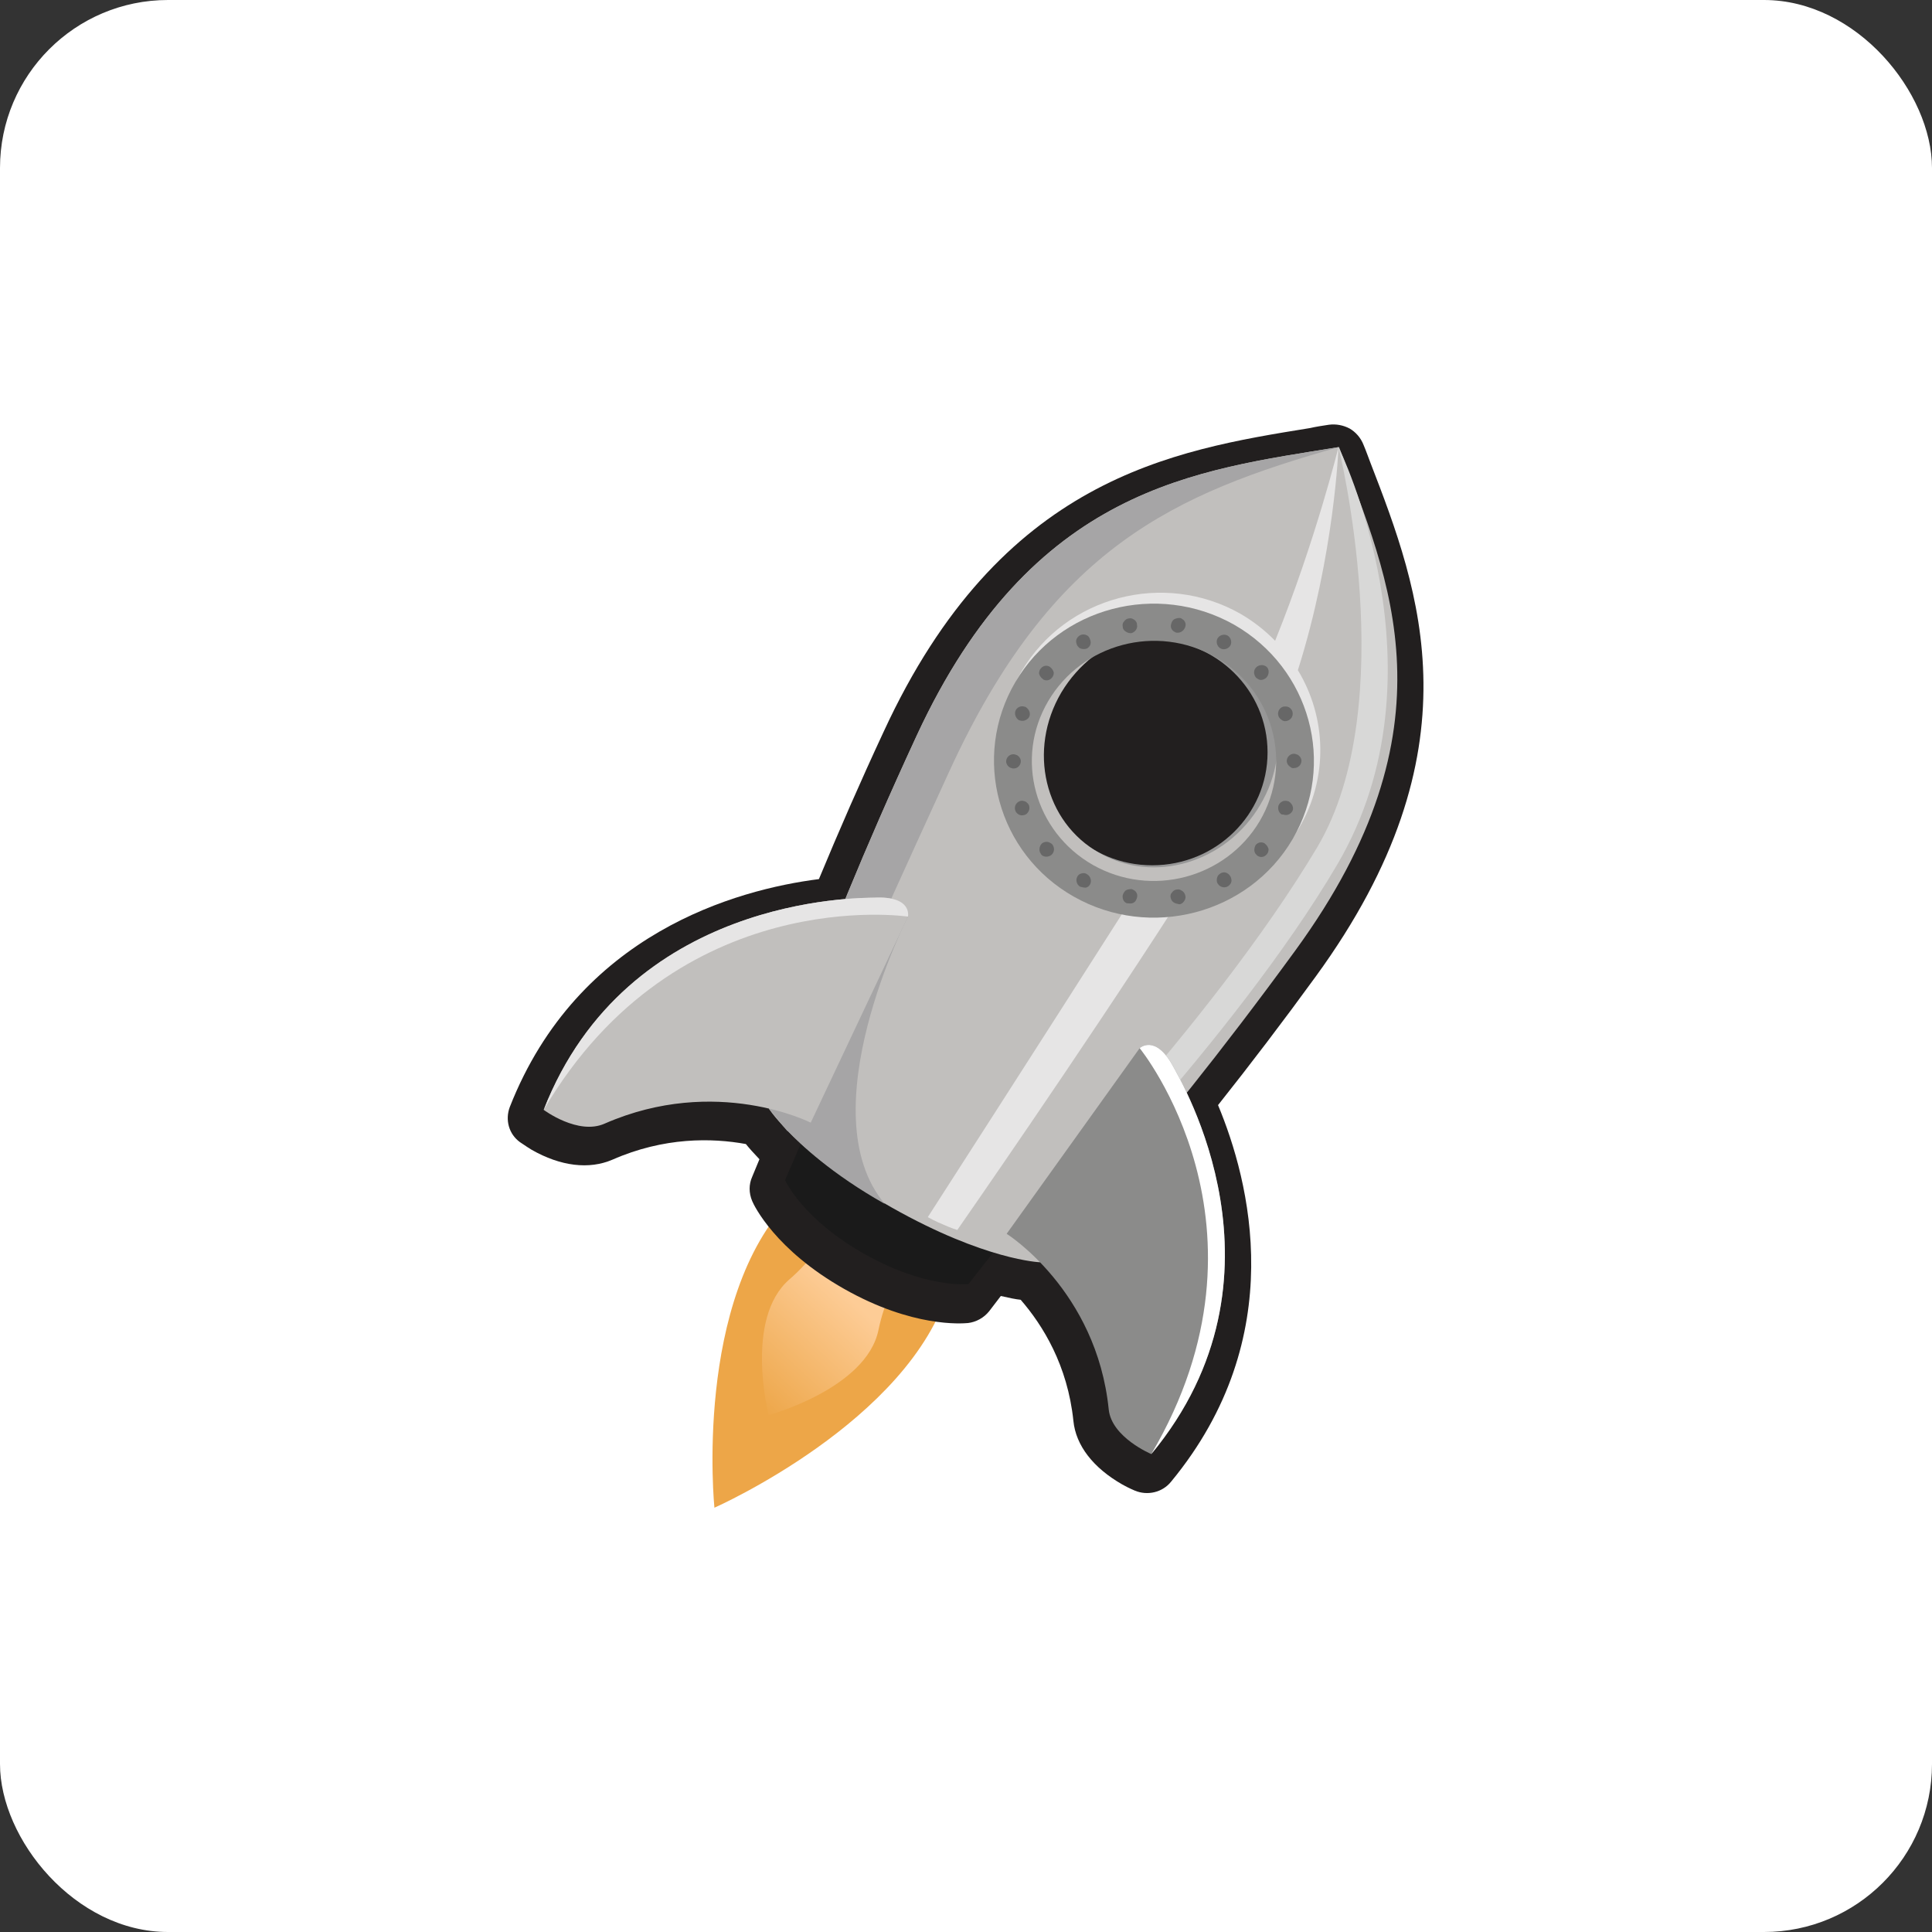
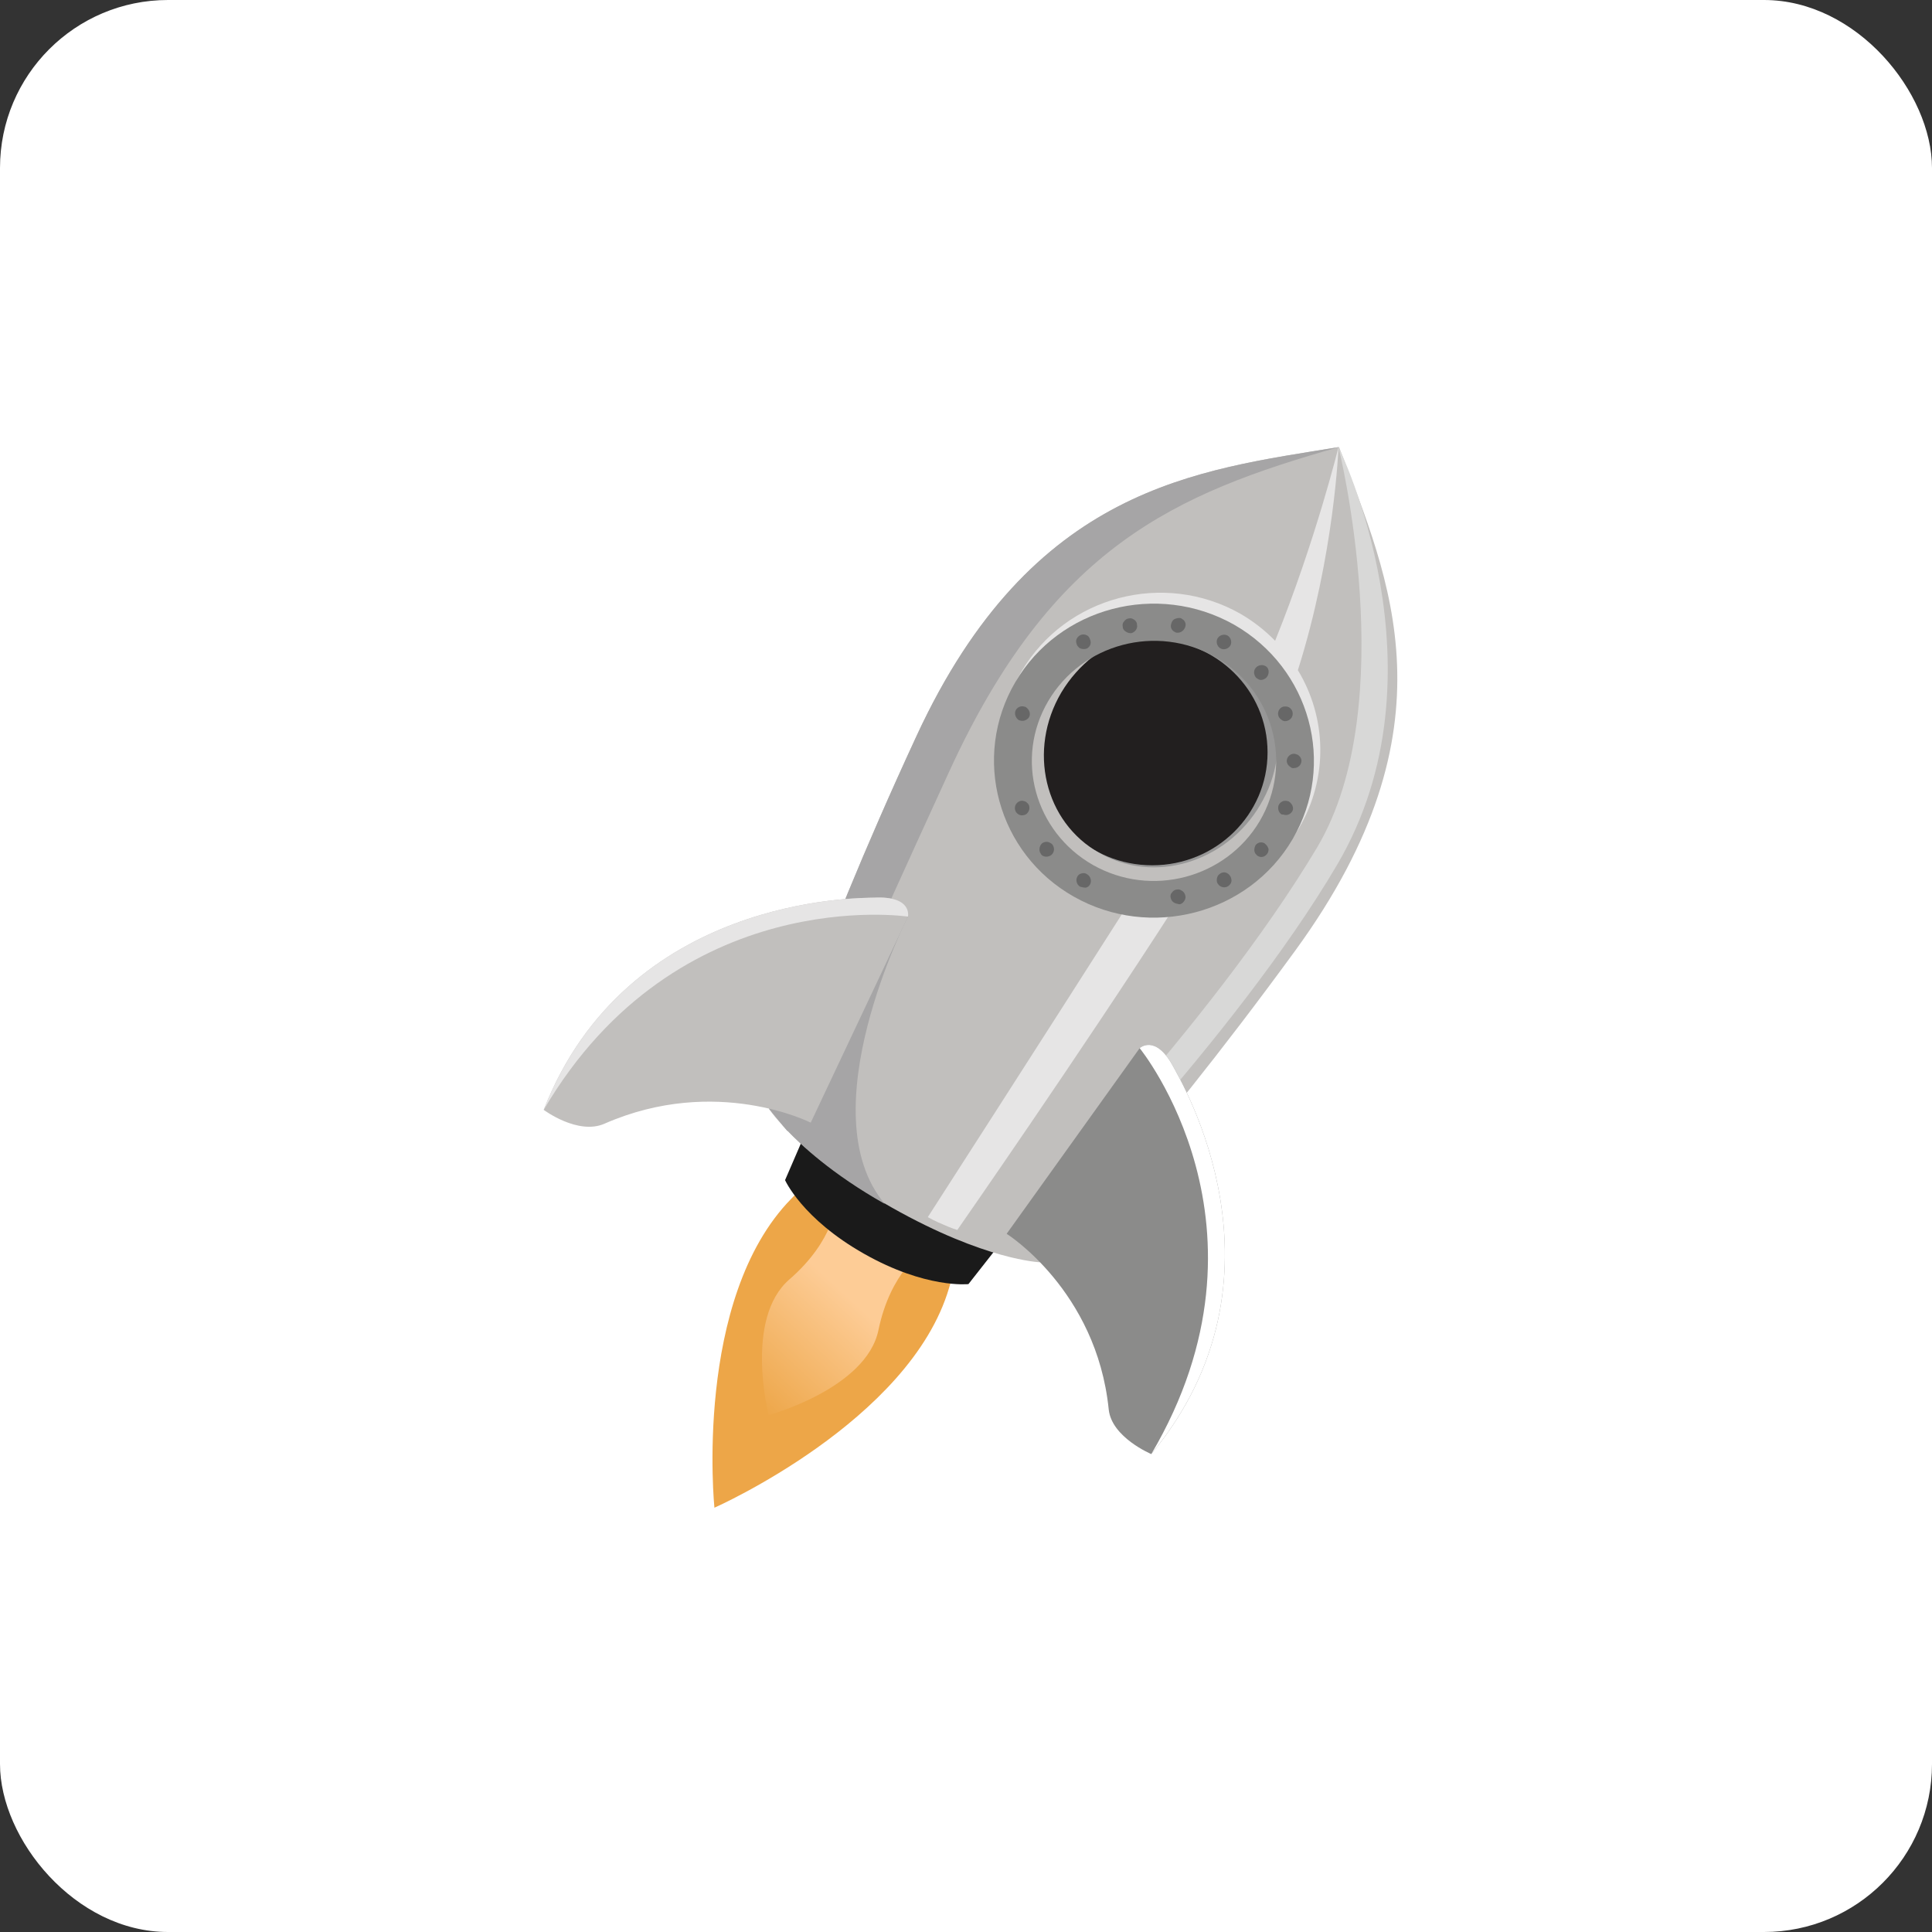
<svg xmlns="http://www.w3.org/2000/svg" width="46px" height="46px" viewBox="0 0 46 46" version="1.1">
  <rect x="0" y="0" width="46" height="46" fill="#333333" stroke="none" />
  <desc>Created with Sketch.</desc>
  <defs>
    <linearGradient x1="6.553%" y1="97.379%" x2="51.812%" y2="39.274%" id="linearGradient-1">
      <stop stop-color="#EDA648" offset="0%" />
      <stop stop-color="#FDCC96" offset="100%" />
    </linearGradient>
  </defs>
  <g id="Page-10-(Q2)" stroke="none" stroke-width="1" fill="none" fill-rule="evenodd">
    <g id="service-rocket" fill-rule="nonzero">
      <rect id="Rectangle-17-Copy-7" fill="#FFFFFF" x="0" y="0" width="46" height="46" rx="4" />
      <g id="5a749b82a5fde000018a0127_SR_Logo_online_RGB-White" transform="translate(12, 10)">
        <path d="M10.597,20.664 C11.53,17.477 11.991,18.177 11.991,18.177 L11.012,17.691 L10.136,17.194 L9.261,16.697 L8.339,16.109 C8.339,16.109 9.18,16.154 6.842,18.539 C4.504,20.924 5.01,25.898 5.01,25.898 C5.01,25.898 9.664,23.841 10.597,20.664 Z" id="Shape" fill="#EDA648" />
        <path d="M8.915,21.67 C9.203,20.28 9.975,19.794 9.975,19.794 L9.422,19.511 L8.927,19.229 L8.431,18.946 L7.913,18.618 C7.913,18.618 7.879,19.523 6.796,20.461 C5.713,21.399 6.301,23.694 6.301,23.694 C6.301,23.694 8.627,23.061 8.915,21.67 Z" id="Shape" fill="url(#linearGradient-1)" />
-         <path d="M20.134,0.203 C19.984,0.124 19.812,0.09 19.639,0.113 C19.489,0.136 19.339,0.158 19.19,0.192 C15.907,0.723 11.829,1.379 9.042,7.416 C8.489,8.603 7.971,9.79 7.498,10.931 C5.54,11.18 1.762,12.22 0.138,16.357 C0.023,16.663 0.115,17.002 0.38,17.194 C0.403,17.205 0.507,17.284 0.657,17.375 C1.348,17.77 2.027,17.85 2.58,17.612 C3.813,17.07 4.953,17.092 5.759,17.239 C5.84,17.341 5.943,17.454 6.082,17.601 L5.909,18.019 C5.828,18.2 5.828,18.403 5.909,18.596 C5.955,18.709 6.462,19.76 8.097,20.687 C9.733,21.614 10.908,21.512 11.046,21.501 C11.242,21.478 11.426,21.377 11.553,21.218 L11.829,20.857 C12.025,20.902 12.186,20.936 12.302,20.947 C12.831,21.557 13.419,22.507 13.557,23.83 C13.615,24.417 14.029,24.949 14.72,25.344 C14.882,25.435 14.997,25.48 15.02,25.491 C15.319,25.616 15.676,25.537 15.884,25.277 C18.729,21.829 17.75,18.11 17.001,16.312 C17.773,15.34 18.556,14.311 19.328,13.249 C23.255,7.857 21.804,4.058 20.629,1.017 C20.572,0.87 20.526,0.735 20.468,0.599 C20.399,0.418 20.272,0.283 20.134,0.203" id="Shape" fill="#221F1F" />
        <path d="M11.058,20.574 C11.058,20.574 10.044,20.687 8.57,19.85 C7.095,19.014 6.692,18.098 6.692,18.098 L7.234,16.843 L9.572,18.166 L11.91,19.489 L11.058,20.574 Z" id="Shape" fill="#1A1A1A" />
        <path d="M6.312,16.403 C6.312,16.403 7.245,13.09 9.825,7.517 C12.578,1.571 16.506,1.198 19.881,0.644 C21.079,3.787 22.714,7.314 18.844,12.627 C15.216,17.601 12.762,20.054 12.762,20.054 C12.762,20.054 11.461,20.009 9.238,18.754 C7.003,17.488 6.312,16.403 6.312,16.403 M17.208,5.166 C15.55,4.228 13.43,4.782 12.463,6.41 C11.507,8.037 12.071,10.117 13.73,11.067 C15.388,12.005 17.508,11.451 18.464,9.823 C19.443,8.196 18.867,6.116 17.208,5.166" id="Shape" fill="#C1BFBD" />
        <path d="M17.208,5.166 C15.55,4.228 13.43,4.782 12.463,6.41 C11.507,8.037 12.071,10.117 13.73,11.067 C15.388,12.005 17.508,11.451 18.464,9.823 C19.443,8.196 18.867,6.116 17.208,5.166" id="Shape" fill="#A6A5A6" />
        <path d="M9.618,11.824 C9.618,11.824 9.341,11.757 9.088,11.689 C9.56,10.649 10.067,9.53 10.597,8.377 C13.05,3.018 15.976,1.752 19.881,0.644 C16.506,1.198 12.578,1.571 9.825,7.517 C7.245,13.09 6.312,16.403 6.312,16.403 L6.6,16.753 C6.6,16.753 6.612,16.764 6.635,16.798 L6.75,16.934 L6.75,16.923 C7.049,17.239 7.798,17.951 9.065,18.663 C7.234,16.482 9.618,11.824 9.618,11.824 Z" id="Shape" fill="#A6A5A6" />
        <path d="M19.869,0.644 C19.869,0.644 22.53,6.014 19.835,10.592 C17.393,14.741 12.647,19.534 12.647,19.534 L12.094,19.217 C12.094,19.217 16.805,14.458 19.362,10.174 C21.39,6.76 19.869,0.644 19.869,0.644 Z" id="Shape" fill="#D8D8D7" />
        <path d="M15.941,15.408 C15.515,14.605 15.135,14.956 15.135,14.956 L11.968,19.376 C11.968,19.376 14.11,20.721 14.398,23.558 C14.467,24.225 15.412,24.621 15.412,24.621 C18.913,20.393 16.114,15.736 15.941,15.408 Z" id="Shape" fill="#8B8B8A" />
        <path d="M15.941,15.408 C15.515,14.605 15.135,14.956 15.135,14.956 C15.135,14.956 18.602,19.206 15.412,24.621 C18.913,20.393 16.114,15.736 15.941,15.408 Z" id="Shape" fill="#FFFFFF" />
        <path d="M18.925,9.722 C19.639,8.512 19.581,7.077 18.902,5.957 C19.777,3.188 19.869,0.644 19.869,0.644 C19.869,0.644 19.328,2.86 18.36,5.257 C18.118,5.008 17.842,4.793 17.531,4.612 C15.711,3.583 13.384,4.194 12.325,5.98 C11.276,7.766 11.898,10.05 13.718,11.09 C14.087,11.293 14.479,11.44 14.87,11.519 C12.854,14.684 10.09,18.98 10.09,18.98 C10.09,18.98 10.297,19.093 10.47,19.161 C10.643,19.24 10.793,19.285 10.793,19.285 C10.793,19.285 13.707,15.103 15.976,11.576 C17.174,11.463 18.291,10.818 18.925,9.722 M14.179,10.332 C12.785,9.541 12.313,7.8 13.108,6.432 C13.914,5.064 15.688,4.601 17.082,5.381 C17.45,5.584 17.75,5.856 17.98,6.172 C17.612,7.009 17.197,7.834 16.748,8.569 C16.483,8.998 15.987,9.767 15.4,10.705 C14.985,10.671 14.559,10.547 14.179,10.332 M18.464,7.212 C18.625,7.89 18.533,8.637 18.153,9.281 C17.807,9.88 17.266,10.298 16.655,10.524 C17.001,9.97 17.324,9.45 17.6,8.976 C17.934,8.41 18.222,7.811 18.464,7.212" id="Shape" fill="#E6E5E5" />
        <ellipse id="Oval" stroke="#979797" stroke-width="0.5" fill="#221F1F" cx="15.435" cy="7.913" rx="2.995" ry="2.939" />
        <path d="M18.579,9.722 C17.612,11.361 15.469,11.926 13.799,10.977 C12.129,10.027 11.553,7.924 12.52,6.285 C13.488,4.646 15.63,4.081 17.301,5.03 C18.971,5.98 19.547,8.083 18.579,9.722 Z M17.105,5.347 C15.792,4.601 14.087,5.121 13.269,6.489 C12.463,7.857 12.866,9.575 14.179,10.31 C15.481,11.056 17.197,10.536 18.003,9.168 C18.821,7.8 18.418,6.082 17.105,5.347 Z" id="Shape" fill="#C1BFBD" />
        <path d="M18.775,9.982 C17.727,11.768 15.388,12.378 13.569,11.35 C11.749,10.321 11.127,8.026 12.175,6.24 C13.223,4.454 15.55,3.843 17.381,4.872 C19.201,5.912 19.823,8.196 18.775,9.982 Z M16.932,5.641 C15.538,4.85 13.764,5.324 12.958,6.692 C12.152,8.06 12.636,9.801 14.018,10.592 C15.412,11.383 17.185,10.909 17.992,9.552 C18.798,8.184 18.326,6.432 16.932,5.641 Z" id="Shape" fill="#8B8B8A" />
        <path d="M17.057,5.437 C16.978,5.392 16.944,5.279 16.989,5.2 C17.034,5.121 17.147,5.087 17.227,5.132 C17.306,5.177 17.34,5.29 17.294,5.37 C17.249,5.449 17.136,5.483 17.057,5.437 Z" id="Shape" fill="#676767" />
        <path d="M15.963,5.042 C15.895,5.008 15.861,4.929 15.884,4.861 C15.895,4.816 15.918,4.77 15.951,4.748 C15.985,4.725 16.042,4.714 16.087,4.714 C16.11,4.714 16.132,4.725 16.144,4.737 C16.211,4.77 16.245,4.85 16.223,4.917 C16.2,5.008 16.11,5.076 16.019,5.064 C15.997,5.064 15.985,5.053 15.963,5.042 Z" id="Shape" fill="#676767" />
        <path d="M14.811,5.042 C14.766,5.019 14.732,4.974 14.732,4.917 C14.721,4.872 14.732,4.827 14.766,4.793 C14.788,4.759 14.834,4.725 14.879,4.725 C14.924,4.714 14.958,4.725 14.992,4.748 C15.037,4.77 15.071,4.816 15.071,4.872 C15.094,4.963 15.026,5.053 14.935,5.076 C14.879,5.076 14.845,5.064 14.811,5.042 Z" id="Shape" fill="#676767" />
        <path d="M13.717,5.437 C13.694,5.426 13.671,5.403 13.649,5.37 C13.626,5.324 13.615,5.279 13.626,5.234 C13.637,5.189 13.671,5.155 13.705,5.132 C13.762,5.098 13.83,5.098 13.886,5.132 C13.909,5.143 13.931,5.166 13.943,5.2 C13.965,5.245 13.977,5.29 13.965,5.336 C13.954,5.381 13.92,5.415 13.886,5.437 C13.841,5.46 13.773,5.46 13.717,5.437 Z" id="Shape" fill="#676767" />
-         <path d="M12.807,6.15 C12.773,6.116 12.751,6.082 12.739,6.037 C12.739,5.991 12.751,5.946 12.784,5.912 C12.841,5.844 12.931,5.833 12.999,5.878 C13.056,5.923 13.078,5.969 13.09,6.014 C13.09,6.059 13.078,6.104 13.044,6.138 C12.988,6.206 12.898,6.217 12.83,6.172 C12.83,6.161 12.818,6.15 12.807,6.15 Z" id="Shape" fill="#676767" />
        <path d="M12.254,7.144 C12.186,7.099 12.152,7.009 12.175,6.93 C12.209,6.839 12.31,6.794 12.401,6.828 L12.412,6.828 C12.503,6.884 12.536,6.975 12.514,7.043 C12.503,7.088 12.469,7.122 12.423,7.144 C12.378,7.167 12.333,7.167 12.288,7.156 L12.254,7.144 Z" id="Shape" fill="#676767" />
-         <path d="M12.046,8.275 C11.99,8.241 11.956,8.184 11.956,8.128 C11.956,8.037 12.035,7.958 12.126,7.958 C12.159,7.958 12.182,7.97 12.216,7.981 C12.273,8.015 12.306,8.071 12.306,8.128 C12.306,8.173 12.284,8.218 12.25,8.252 C12.216,8.286 12.171,8.297 12.126,8.297 C12.103,8.297 12.08,8.286 12.046,8.275 Z" id="Shape" fill="#676767" />
-         <path d="M12.254,9.394 C12.22,9.371 12.186,9.337 12.175,9.303 C12.141,9.213 12.186,9.111 12.276,9.077 C12.322,9.055 12.378,9.066 12.423,9.089 C12.457,9.111 12.491,9.145 12.502,9.179 C12.514,9.224 12.514,9.27 12.491,9.315 C12.469,9.36 12.435,9.394 12.389,9.405 C12.344,9.417 12.299,9.417 12.254,9.394 Z" id="Shape" fill="#676767" />
+         <path d="M12.254,9.394 C12.22,9.371 12.186,9.337 12.175,9.303 C12.141,9.213 12.186,9.111 12.276,9.077 C12.322,9.055 12.378,9.066 12.423,9.089 C12.457,9.111 12.491,9.145 12.502,9.179 C12.514,9.224 12.514,9.27 12.491,9.315 C12.469,9.36 12.435,9.394 12.389,9.405 C12.344,9.417 12.299,9.417 12.254,9.394 " id="Shape" fill="#676767" />
        <path d="M12.83,10.377 C12.807,10.366 12.796,10.355 12.785,10.332 C12.728,10.264 12.739,10.151 12.807,10.083 C12.864,10.038 12.943,10.027 13.011,10.072 C13.033,10.083 13.045,10.095 13.056,10.106 C13.112,10.185 13.112,10.287 13.033,10.355 C12.977,10.4 12.898,10.411 12.83,10.377 Z" id="Shape" fill="#676767" />
        <path d="M13.717,11.112 C13.638,11.067 13.604,10.954 13.649,10.875 C13.671,10.83 13.705,10.807 13.751,10.796 C13.796,10.784 13.841,10.784 13.886,10.818 C13.965,10.863 13.999,10.977 13.954,11.056 C13.931,11.101 13.898,11.123 13.852,11.135 C13.807,11.135 13.762,11.123 13.717,11.112 Z" id="Shape" fill="#676767" />
-         <path d="M14.811,11.497 C14.743,11.463 14.721,11.383 14.732,11.316 C14.743,11.27 14.766,11.237 14.8,11.203 C14.834,11.18 14.879,11.169 14.935,11.169 C14.958,11.169 14.969,11.18 14.992,11.191 C15.06,11.225 15.094,11.304 15.071,11.372 C15.06,11.417 15.037,11.463 15.003,11.485 C14.969,11.508 14.924,11.519 14.868,11.508 C14.845,11.508 14.822,11.508 14.811,11.497 Z" id="Shape" fill="#676767" />
        <path d="M15.963,11.497 C15.917,11.474 15.883,11.429 15.872,11.372 C15.861,11.327 15.872,11.282 15.906,11.248 C15.929,11.214 15.974,11.18 16.019,11.18 C16.064,11.169 16.098,11.18 16.132,11.203 C16.177,11.225 16.211,11.27 16.223,11.327 C16.234,11.372 16.223,11.417 16.189,11.463 C16.166,11.497 16.121,11.53 16.076,11.53 C16.042,11.519 16.008,11.519 15.963,11.497 Z" id="Shape" fill="#676767" />
        <path d="M17.057,11.101 C17.034,11.09 17.012,11.067 16.989,11.033 C16.967,10.999 16.967,10.943 16.978,10.897 C16.989,10.852 17.023,10.818 17.057,10.796 C17.114,10.762 17.181,10.762 17.227,10.796 C17.249,10.807 17.272,10.83 17.294,10.863 C17.317,10.909 17.328,10.954 17.317,10.999 C17.306,11.044 17.272,11.078 17.238,11.101 C17.181,11.135 17.114,11.135 17.057,11.101 Z" id="Shape" fill="#676767" />
        <path d="M17.921,10.355 C17.888,10.332 17.865,10.287 17.865,10.242 C17.865,10.197 17.876,10.151 17.899,10.117 C17.955,10.05 18.046,10.038 18.114,10.083 C18.17,10.129 18.193,10.174 18.204,10.219 C18.204,10.264 18.193,10.31 18.159,10.343 C18.102,10.411 18.012,10.423 17.944,10.377 C17.944,10.377 17.921,10.366 17.921,10.355 Z" id="Shape" fill="#676767" />
        <path d="M18.52,9.394 C18.441,9.349 18.418,9.258 18.441,9.179 C18.475,9.089 18.576,9.043 18.667,9.077 L18.678,9.077 C18.769,9.134 18.802,9.224 18.78,9.292 C18.746,9.383 18.644,9.428 18.554,9.394 L18.52,9.394 Z" id="Shape" fill="#676767" />
        <path d="M18.727,8.263 C18.671,8.23 18.637,8.173 18.637,8.117 C18.637,8.026 18.716,7.947 18.806,7.947 C18.84,7.947 18.863,7.958 18.897,7.97 C18.953,8.003 18.987,8.06 18.987,8.117 C18.987,8.207 18.908,8.286 18.818,8.286 C18.784,8.297 18.75,8.286 18.727,8.263 Z" id="Shape" fill="#676767" />
        <path d="M18.52,7.144 C18.486,7.122 18.452,7.088 18.441,7.054 C18.407,6.963 18.452,6.862 18.542,6.828 C18.588,6.817 18.644,6.817 18.689,6.839 C18.723,6.862 18.757,6.896 18.768,6.93 C18.802,7.02 18.757,7.122 18.667,7.156 C18.621,7.178 18.565,7.178 18.52,7.144 Z" id="Shape" fill="#676767" />
        <path d="M17.944,6.161 C17.921,6.15 17.91,6.138 17.899,6.127 C17.842,6.048 17.842,5.946 17.921,5.878 C17.978,5.833 18.057,5.822 18.125,5.856 C18.147,5.867 18.159,5.878 18.17,5.89 C18.227,5.957 18.215,6.07 18.147,6.138 C18.08,6.195 18,6.206 17.944,6.161 Z" id="Shape" fill="#676767" />
        <path d="M9.618,11.824 C9.618,11.824 9.733,11.327 8.812,11.372 C8.431,11.383 2.937,11.338 0.945,16.425 C0.945,16.425 1.762,17.036 2.396,16.753 C5.057,15.589 7.303,16.73 7.303,16.73 L9.618,11.824 Z" id="Shape" fill="#C1BFBD" />
        <path d="M9.618,11.824 C9.618,11.824 9.733,11.327 8.812,11.372 C8.431,11.383 2.937,11.338 0.945,16.425 C4.135,10.999 9.618,11.824 9.618,11.824 Z" id="Shape" fill="#E6E5E5" />
      </g>
    </g>
  </g>
</svg>